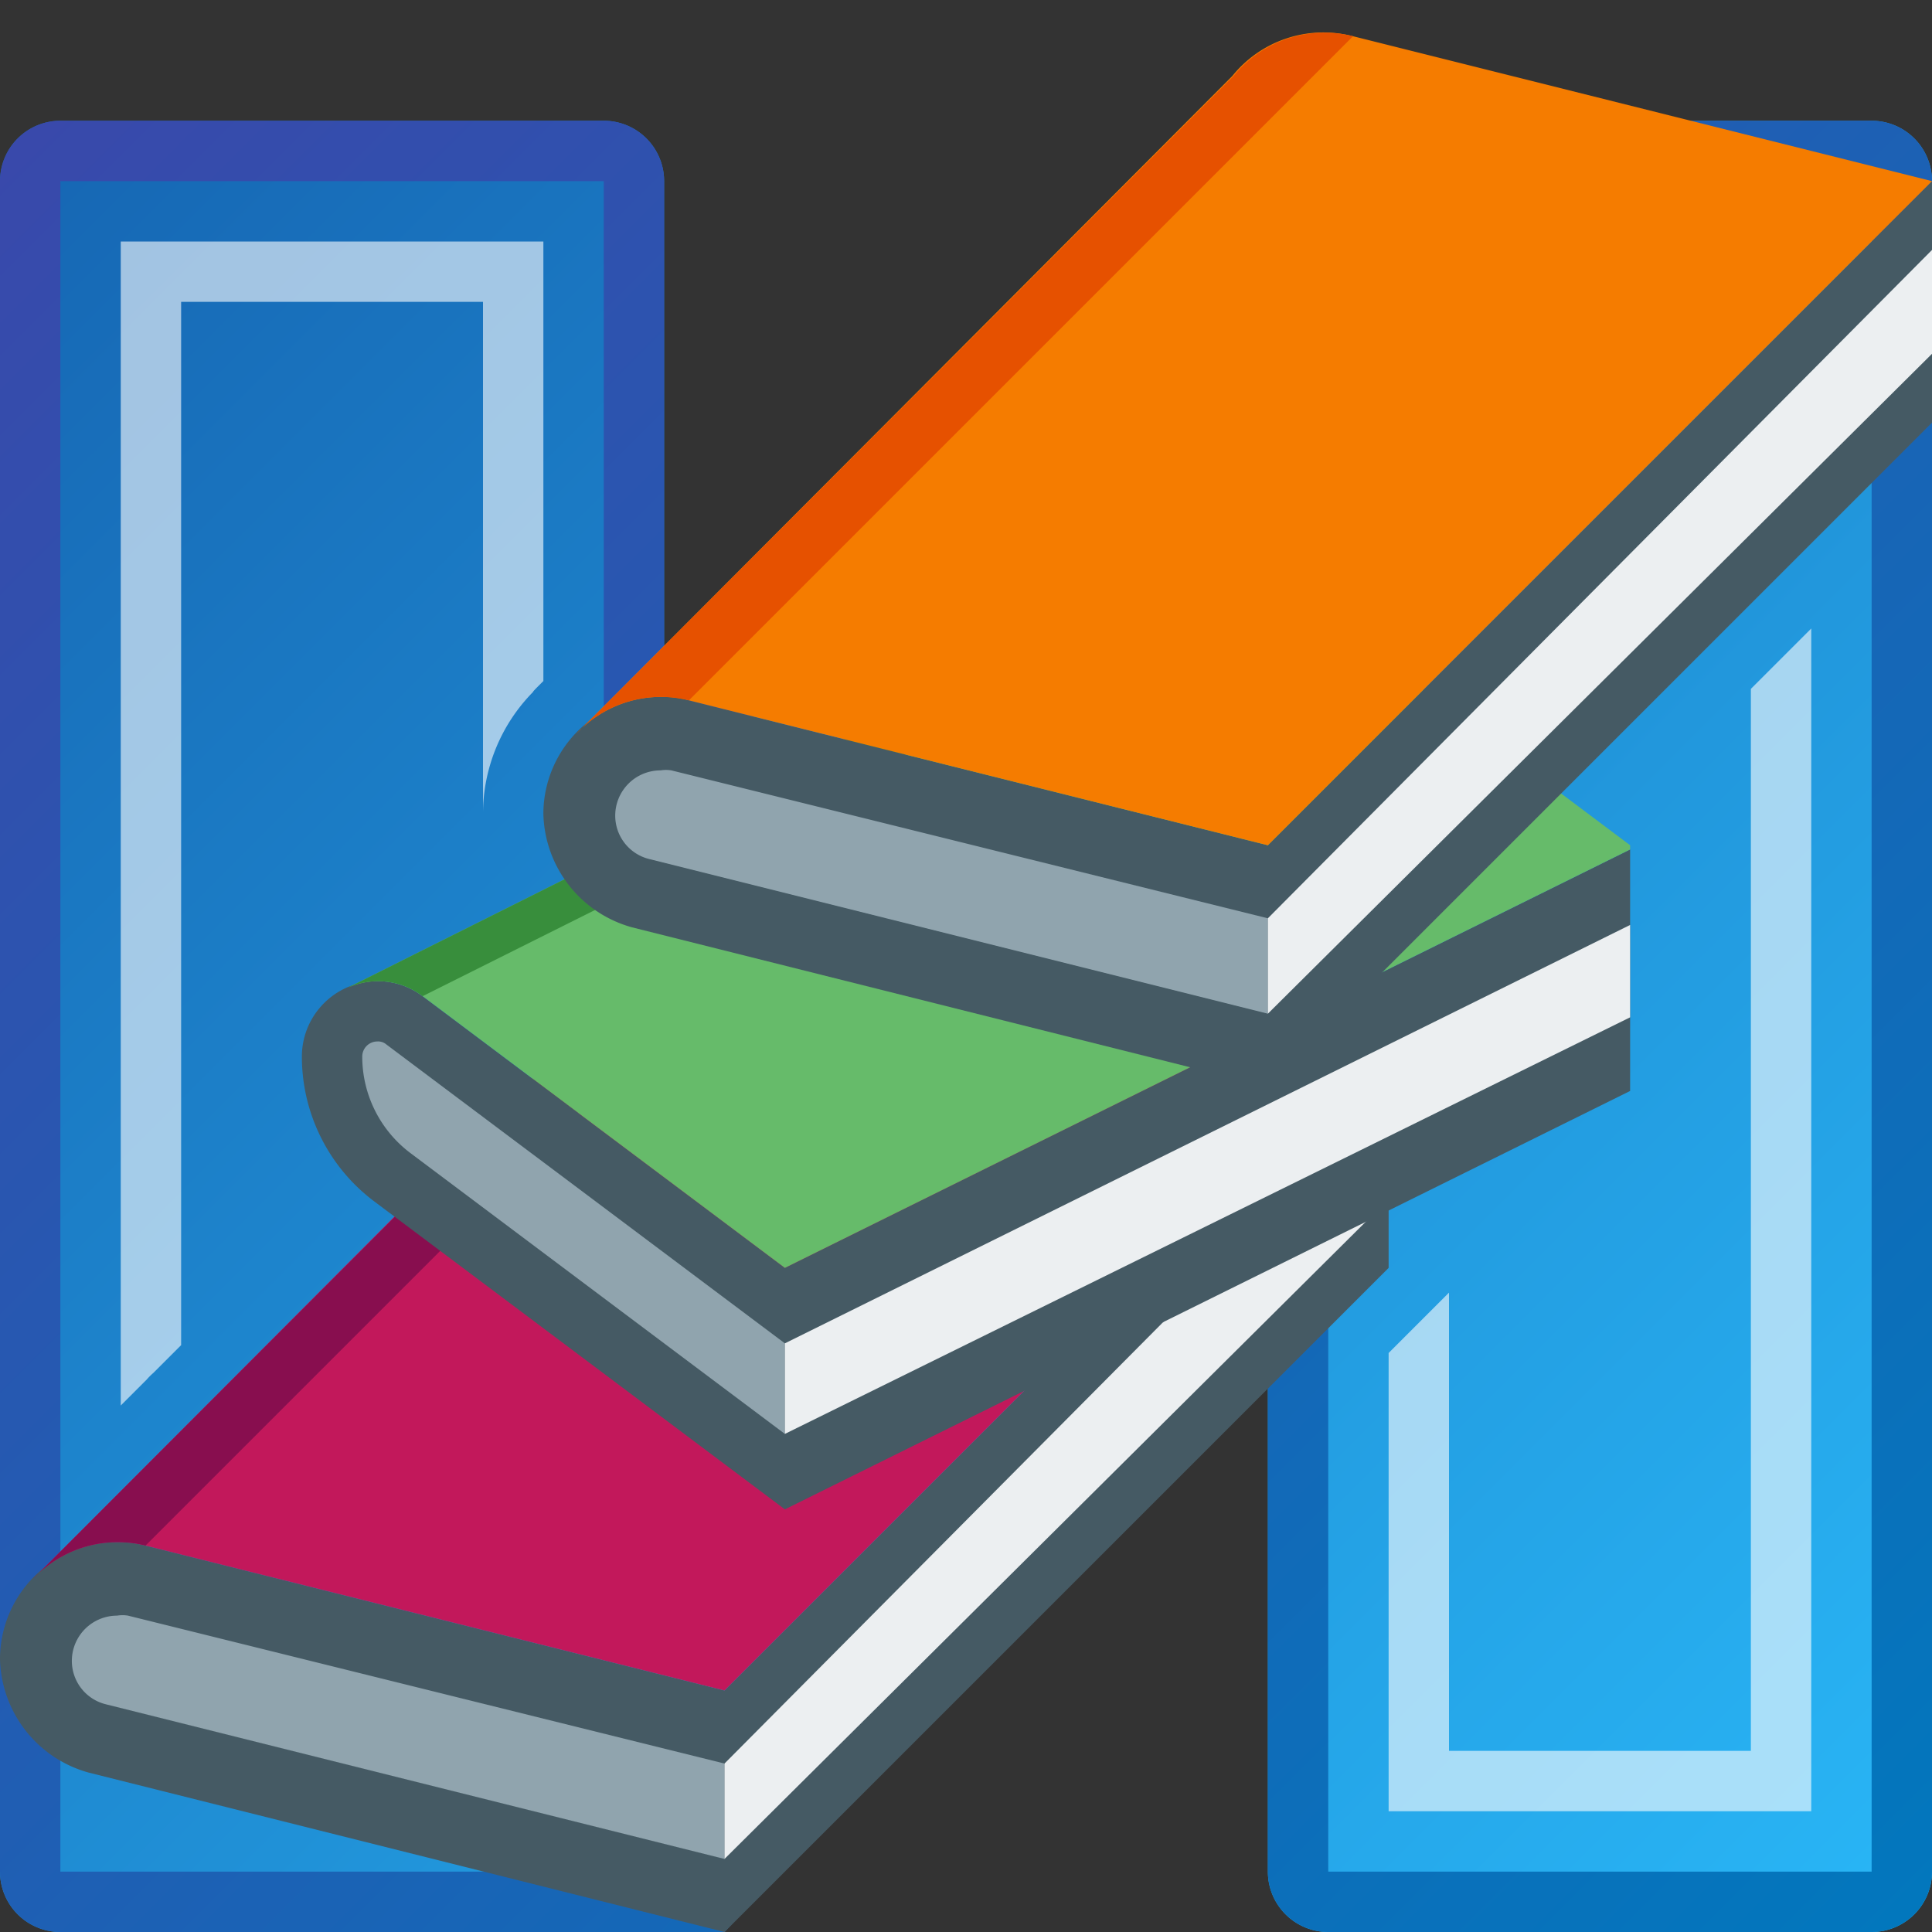
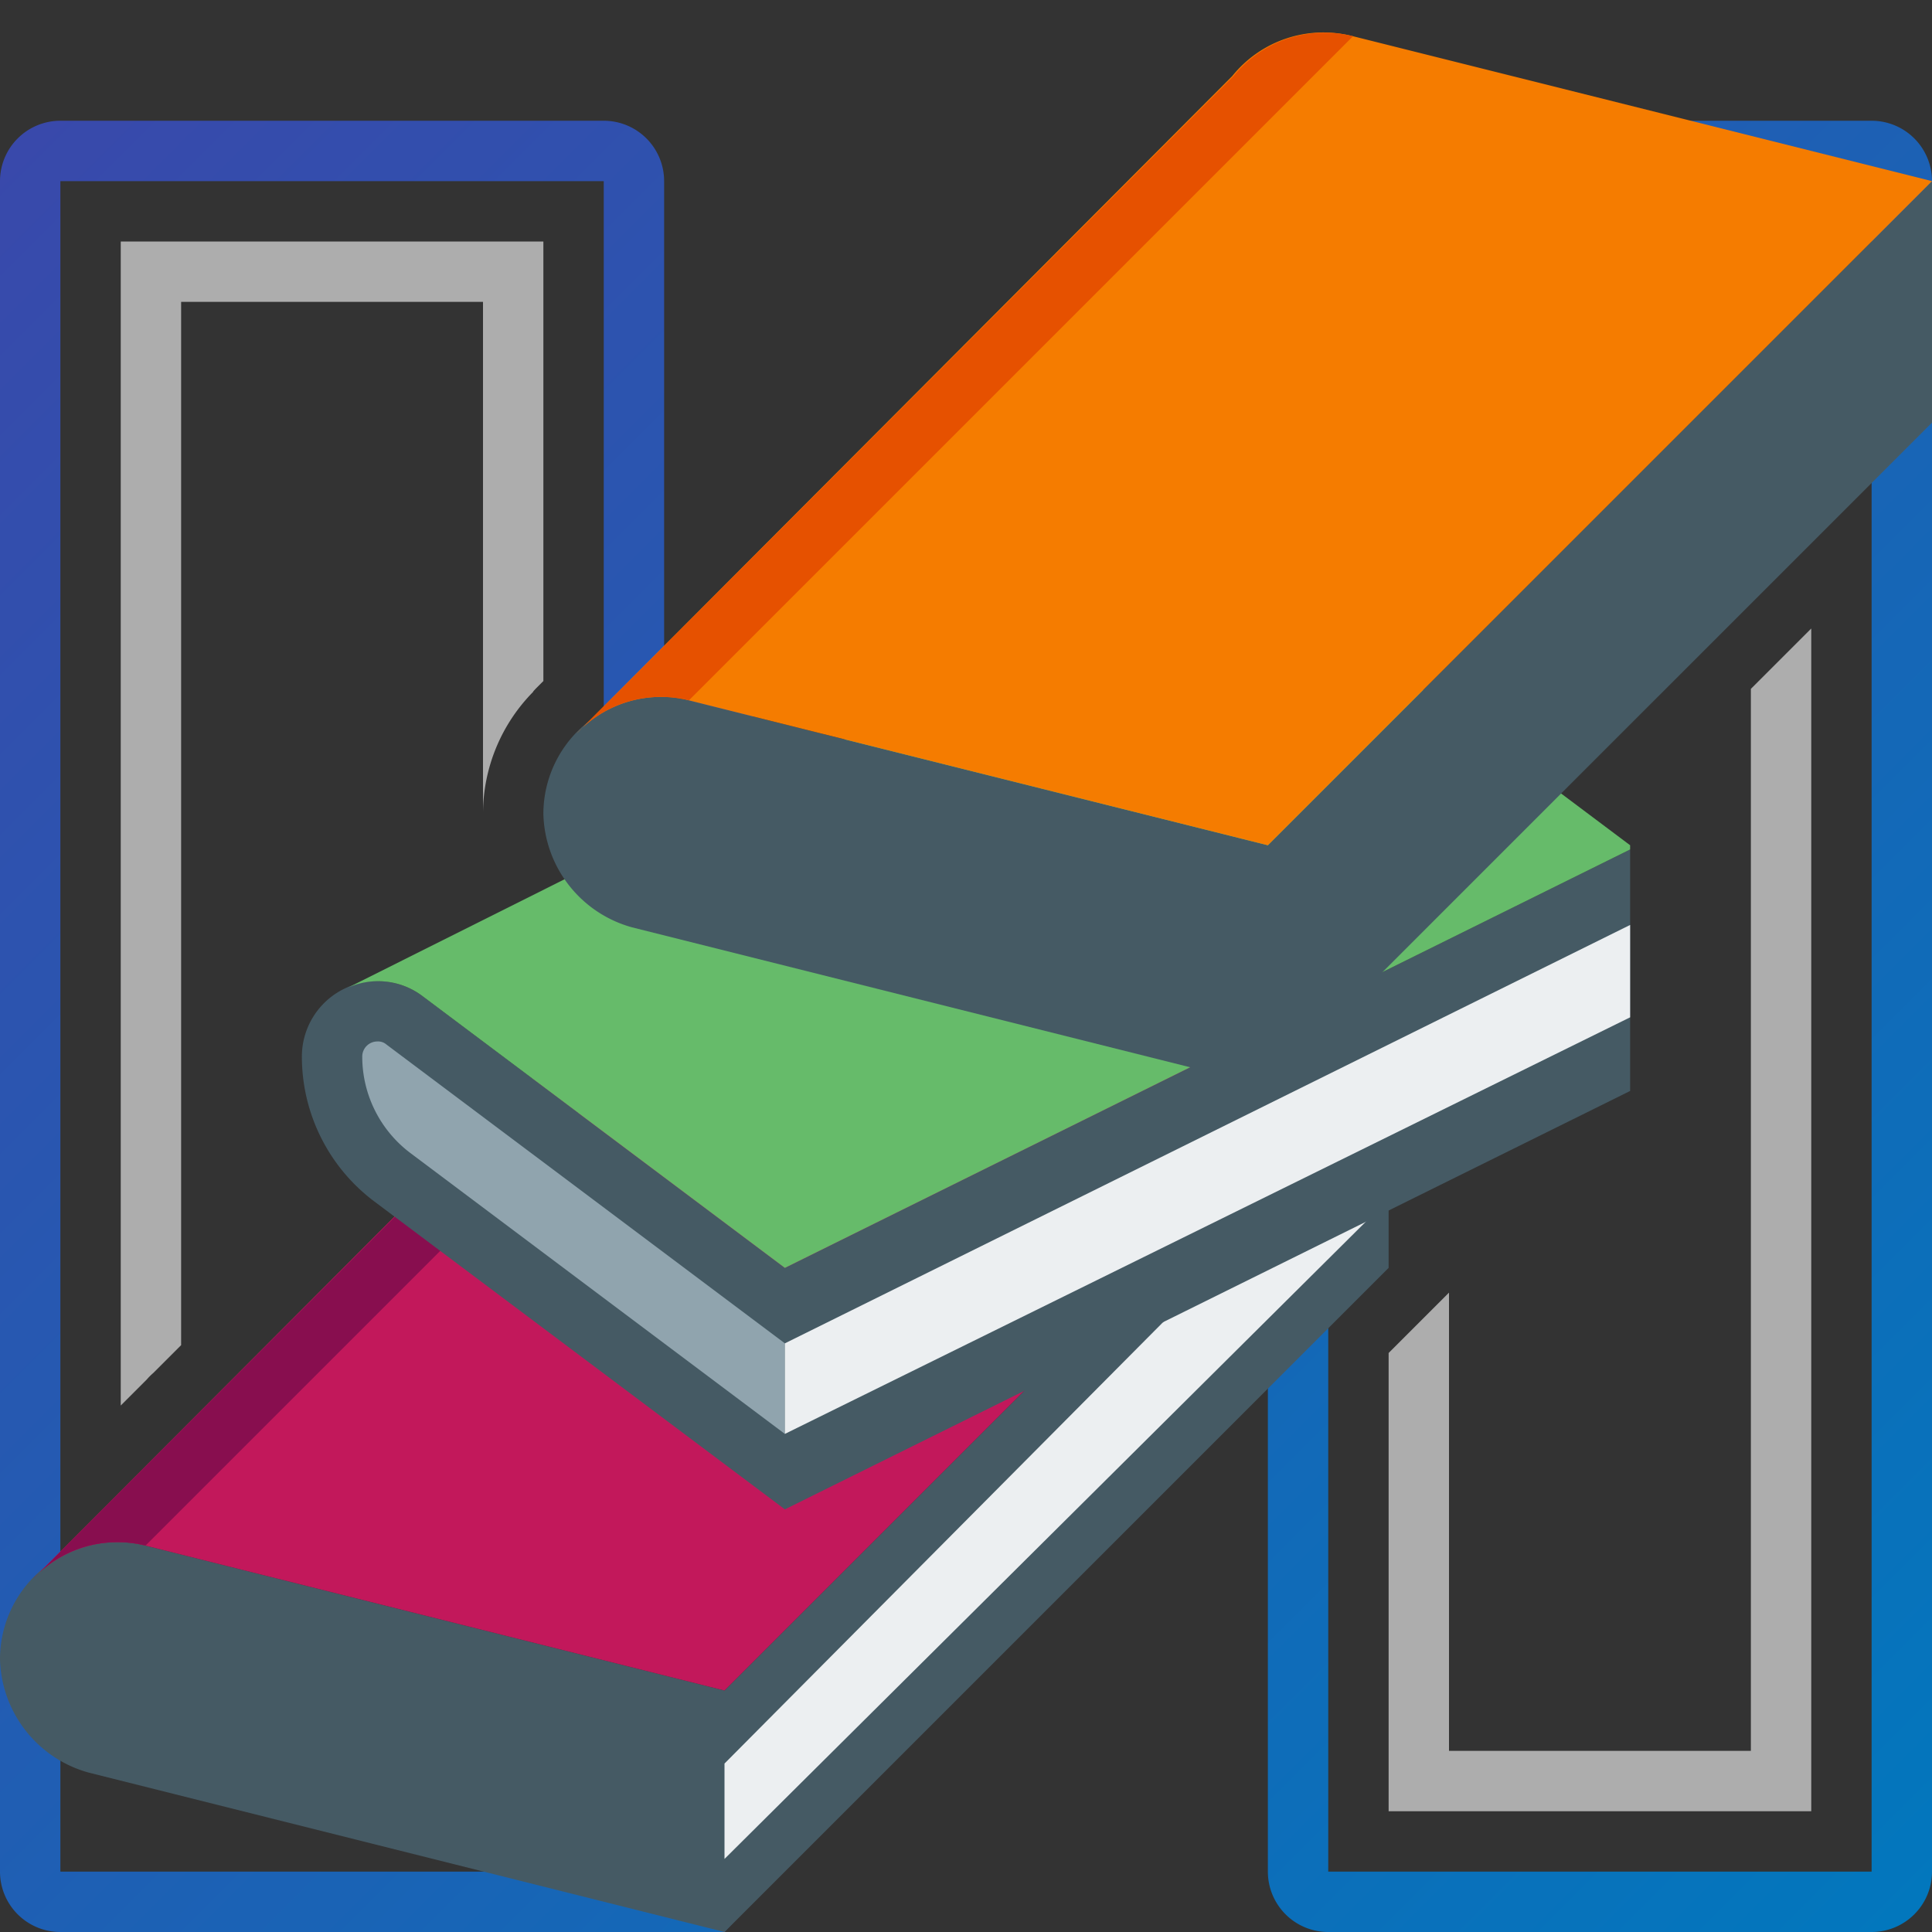
<svg xmlns="http://www.w3.org/2000/svg" id="Rail-Инфо-svg" viewBox="0 0 32 32">
  <rect x="0" y="0" width="32" height="32" fill="#333333" stroke="none" />
  <defs>
    <style>.cls-1{fill:none;}.cls-2{fill:url(#linear-gradient);}.cls-3{fill:url(#linear-gradient-2);}.cls-4{fill:#fff;opacity:0.6;}.cls-5{fill:#455a64;}.cls-6{fill:#c2185b;}.cls-7{fill:#880e4f;}.cls-8{fill:#90a4ae;}.cls-9{fill:#eceff1;}.cls-10{fill:#66bb6a;}.cls-11{fill:#388e3c;}.cls-12{fill:#f57c00;}.cls-13{fill:#e65100;}</style>
    <linearGradient id="linear-gradient" x1="0.79" y1="1.79" x2="31.21" y2="32.21" gradientUnits="userSpaceOnUse">
      <stop offset="0" stop-color="#1666b3" />
      <stop offset="1" stop-color="#29b6f6" />
    </linearGradient>
    <linearGradient id="linear-gradient-2" x1="0.79" y1="1.79" x2="31.21" y2="32.21" gradientUnits="userSpaceOnUse">
      <stop offset="0" stop-color="#3949ab" />
      <stop offset="1" stop-color="#0277bd" />
    </linearGradient>
  </defs>
  <title>rail-info-svg</title>
  <g id="Rail-Инфо-svg-2" data-name="Rail-Инфо-svg">
    <rect id="габаритный_контейнер" data-name="габаритный контейнер" class="cls-1" width="32" height="32" />
    <g id="Буква">
-       <path class="cls-2" d="M31,2H20.45a1,1,0,0,0-.75.33L11,12V3a1,1,0,0,0-1-1H1A1,1,0,0,0,0,3V31a1,1,0,0,0,1,1H12l9-10v9a1,1,0,0,0,1,1h9a1,1,0,0,0,1-1V3A1,1,0,0,0,31,2Z" />
      <path class="cls-3" d="M31,3V31H22V22a1,1,0,0,0-.64-.93A.92.92,0,0,0,21,21a1,1,0,0,0-.74.33L11.55,31H1V3h9v9a1,1,0,0,0,.64.93A.92.92,0,0,0,11,13a1,1,0,0,0,.74-.33L20.45,3H31m0-1H20.45a1,1,0,0,0-.75.33L11,12V3a1,1,0,0,0-1-1H1A1,1,0,0,0,0,3V31a1,1,0,0,0,1,1H12l9-10v9a1,1,0,0,0,1,1h9a1,1,0,0,0,1-1V3a1,1,0,0,0-1-1Z" />
      <path class="cls-4" d="M2,4H9v7.28l-.06.06c-.06.06-.12.12-.11.12a2.88,2.88,0,0,0-.83,2V5H3V22.28l-.34.34-.12.12a1,1,0,0,0-.11.11L2,23.28Zm27,7.41V29H24V21.41l-1,1V30h7V10.41Z" />
    </g>
    <g id="Книги">
      <path class="cls-5" d="M12,28,2.41,25.6A1.94,1.94,0,0,0,0,27.48H0a2,2,0,0,0,1.47,1.88L12,32,23,21V17Z" />
      <path class="cls-6" d="M13.41,14.6a1.94,1.94,0,0,0-2,.66L.55,26.15a1.91,1.91,0,0,1,1.86-.55L12,28,23,17Z" />
      <path class="cls-7" d="M11.43,15.26.55,26.15a1.91,1.91,0,0,1,1.86-.55l11-11A1.94,1.94,0,0,0,11.43,15.26Z" />
-       <path class="cls-8" d="M12,29.21,2.12,26.76a.55.55,0,0,0-.18,0,.75.75,0,0,0-.75.75.74.74,0,0,0,.57.72L12,30.79Z" />
      <polygon class="cls-9" points="12 29.21 12 30.79 23 19.86 23 18.14 12 29.21" />
      <path class="cls-5" d="M13,21,7,16.5a1.25,1.25,0,0,0-2,1,3,3,0,0,0,1.2,2.4L13,25l14-6.93v-4Z" />
      <path class="cls-10" d="M21,9.5a1.23,1.23,0,0,0-1.37-.08L5.76,16.36A1.22,1.22,0,0,1,7,16.5L13,21l14-6.93V14Z" />
-       <path class="cls-11" d="M19.63,9.42,5.76,16.36A1.22,1.22,0,0,1,7,16.5l14-7A1.23,1.23,0,0,0,19.63,9.42Z" />
      <path class="cls-8" d="M6.4,17.3a.21.21,0,0,0-.15-.05A.25.25,0,0,0,6,17.5a2,2,0,0,0,.8,1.6L13,23.75v-1.5Z" />
      <polygon class="cls-9" points="13 22.25 13 22.25 13 23.75 27 16.85 27 15.32 13 22.25" />
      <path class="cls-5" d="M21,14l-9.59-2.4A1.94,1.94,0,0,0,9,13.48H9a2,2,0,0,0,1.47,1.88L21,18,32,7V3Z" />
      <path class="cls-12" d="M22.41.6a1.94,1.94,0,0,0-2,.66L9.55,12.15a1.91,1.91,0,0,1,1.86-.55L21,14,32,3Z" />
      <path class="cls-13" d="M20.43,1.26,9.55,12.15a1.91,1.91,0,0,1,1.86-.55l11-11A1.94,1.94,0,0,0,20.43,1.26Z" />
-       <path class="cls-8" d="M21,15.21l-9.88-2.45a.55.55,0,0,0-.18,0,.75.75,0,0,0-.75.75.74.74,0,0,0,.57.72L21,16.79Z" />
-       <polygon class="cls-9" points="21 15.21 21 16.79 32 5.86 32 4.14 21 15.21" />
    </g>
  </g>
</svg>